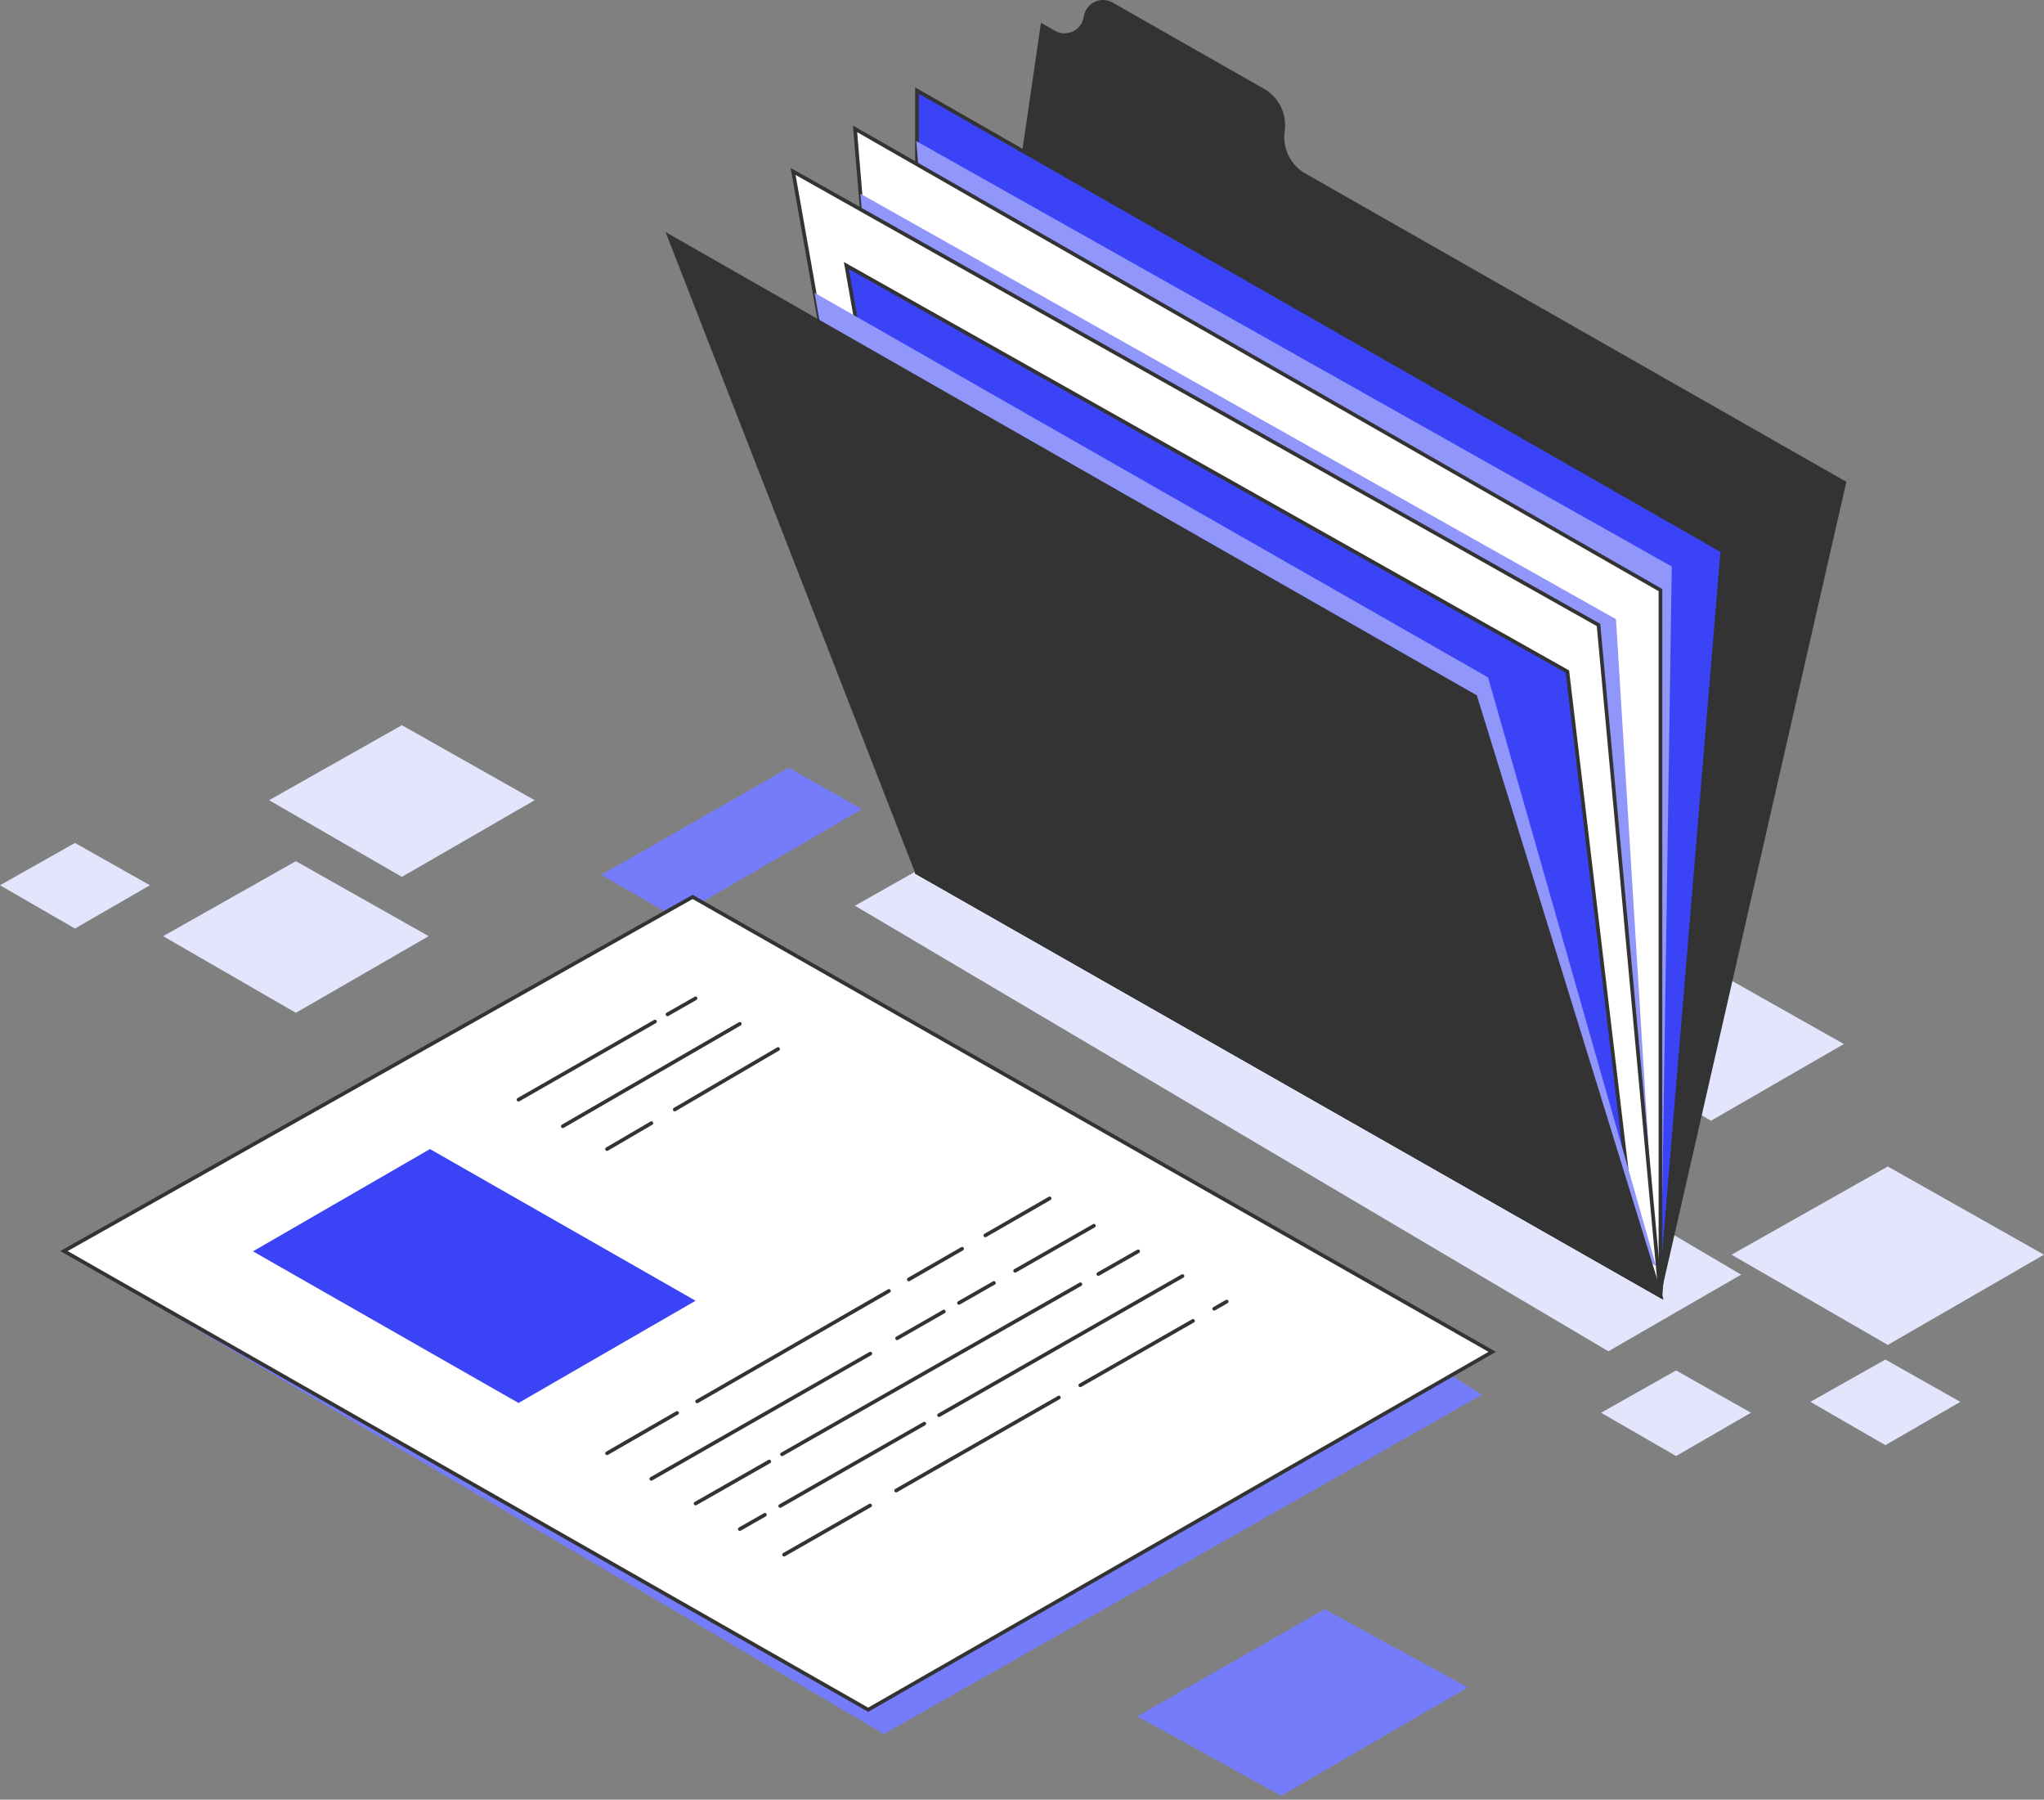
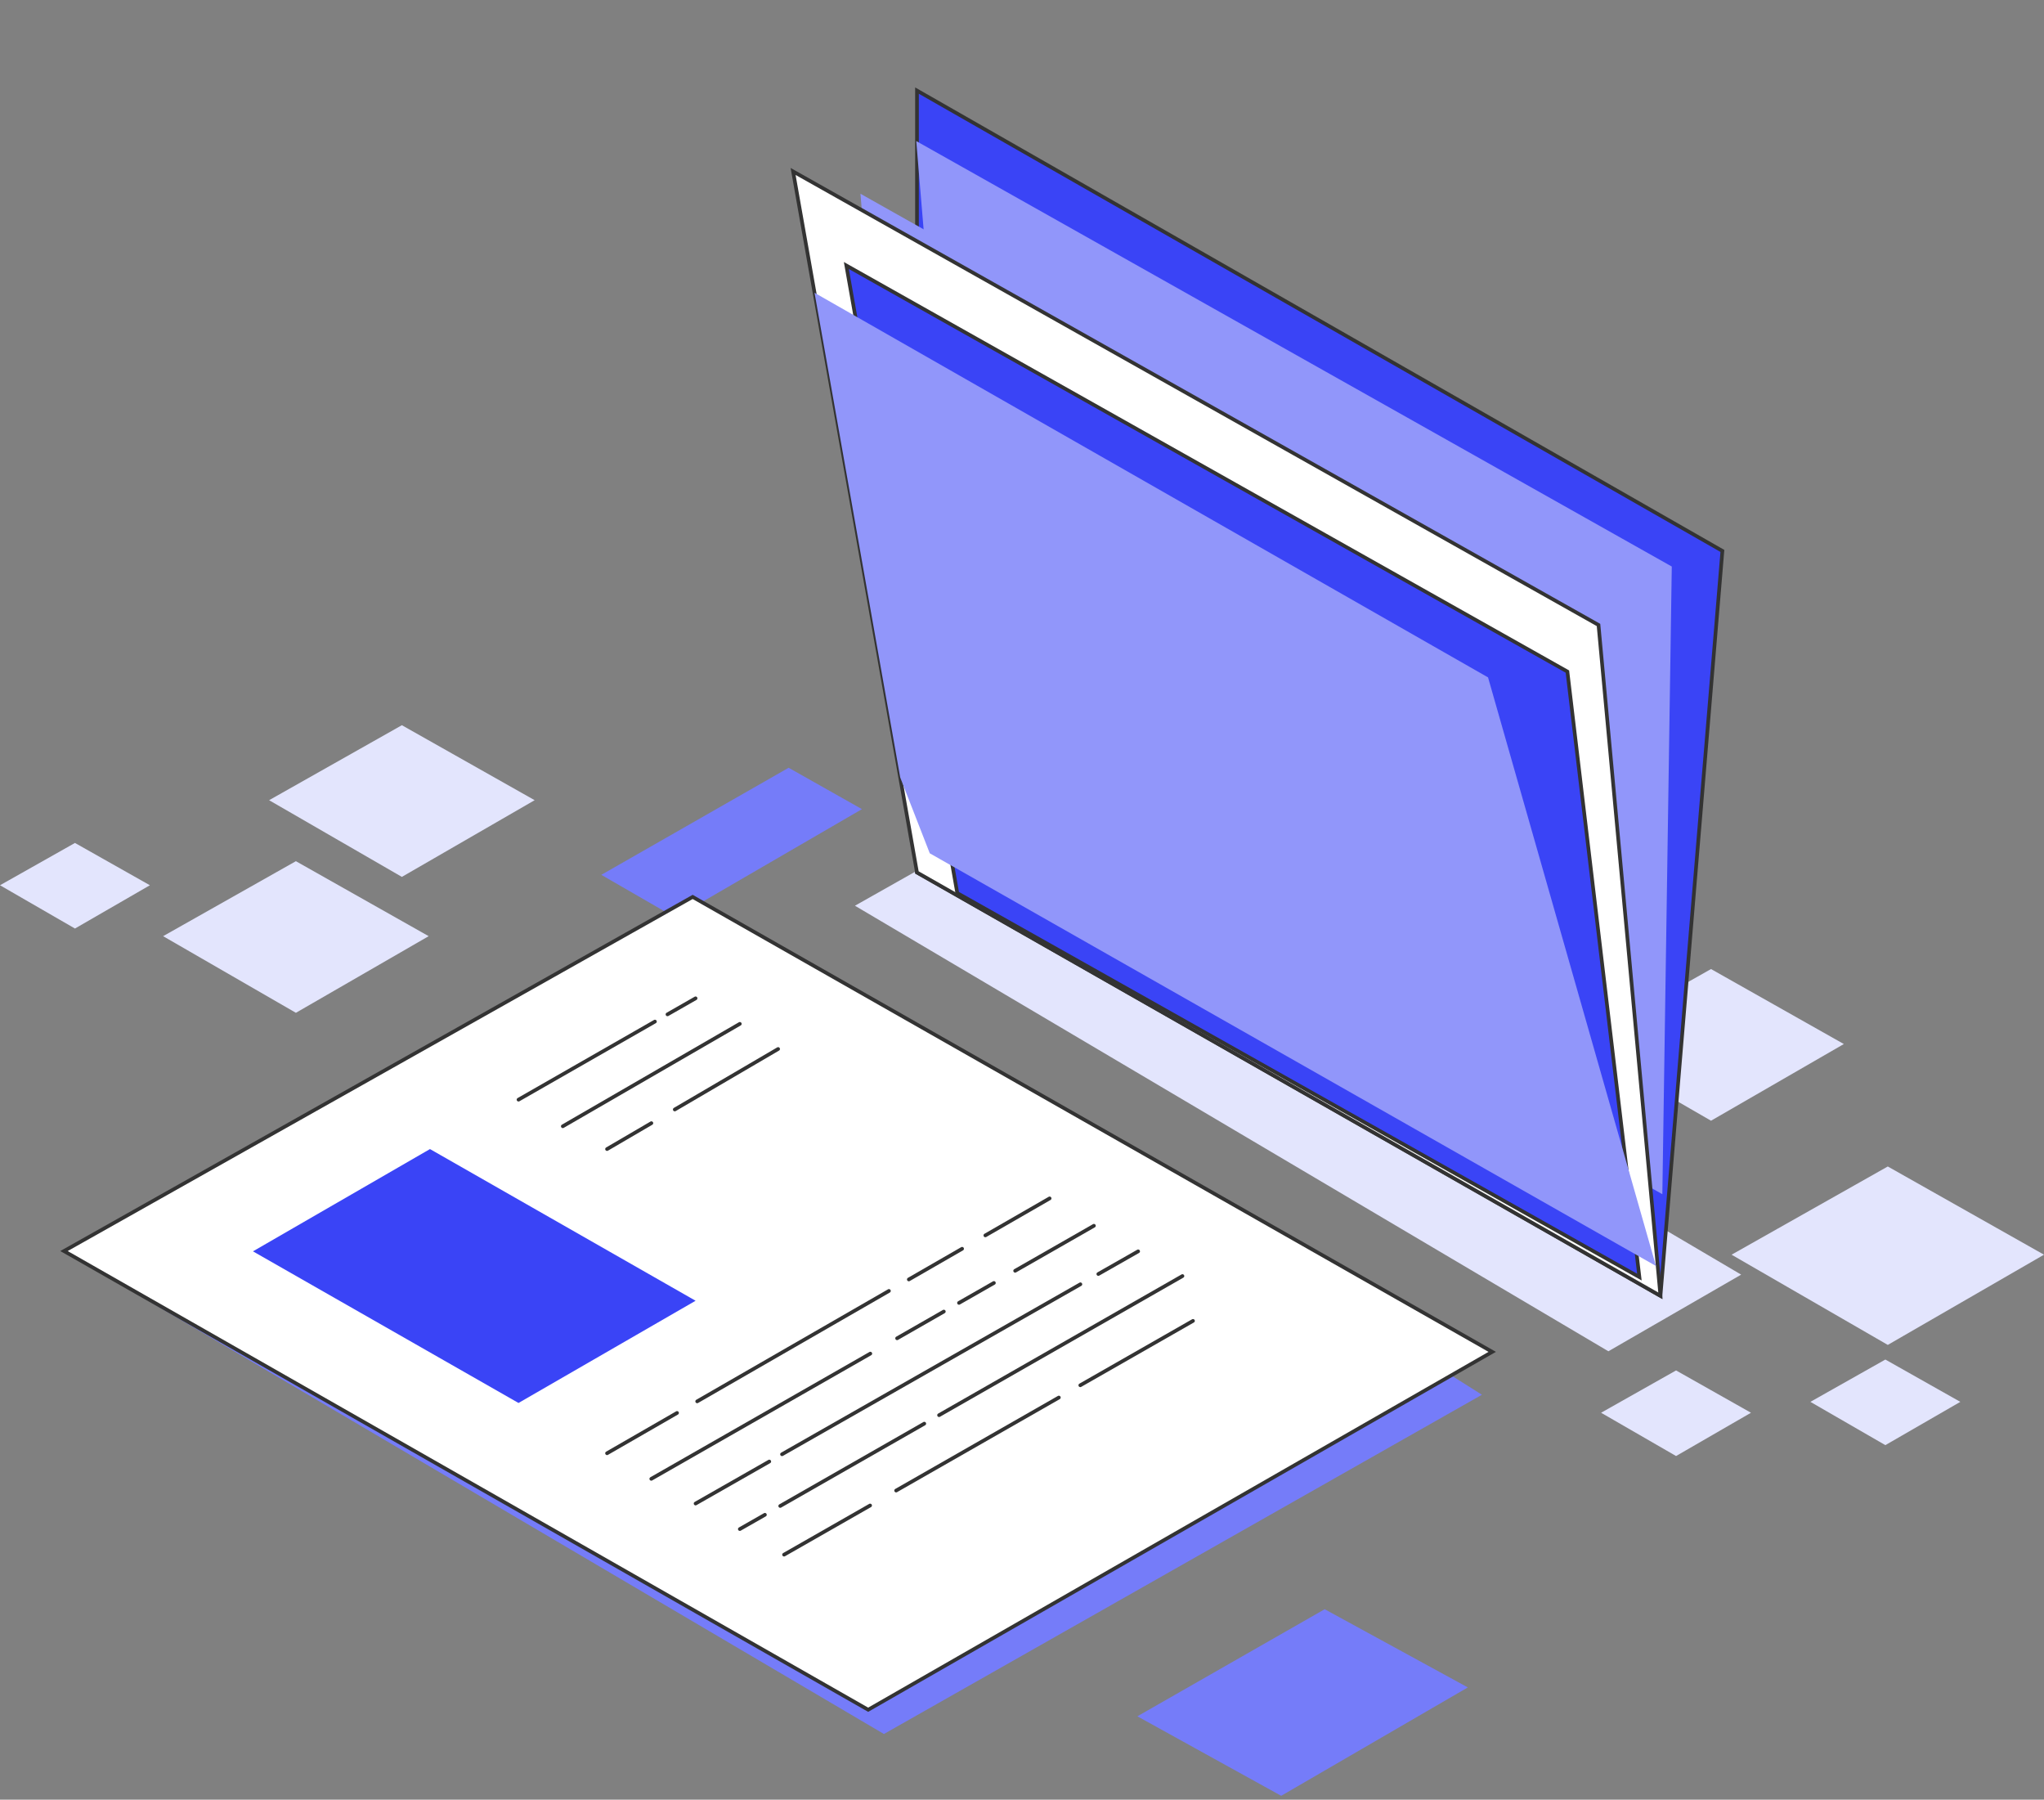
<svg xmlns="http://www.w3.org/2000/svg" width="501" height="441" viewBox="0 0 501 441" fill="none">
  <rect x="0" y="0" width="501" height="441" fill="#808080" stroke="none" />
  <path d="M419.383 237.458L386.838 255.834L419.383 274.627L451.939 255.834L419.383 237.458Z" fill="#E3E5FD" />
  <path d="M98.503 177.708L65.959 196.084L98.503 214.877L131.047 196.084L98.503 177.708Z" fill="#E3E5FD" />
  <path d="M72.525 211.028L39.98 229.403L72.525 248.184L105.069 229.403L72.525 211.028Z" fill="#E3E5FD" />
  <path d="M242.099 203.567L209.554 221.943L394.227 331.123L426.771 312.343L242.099 203.567Z" fill="#E3E5FD" />
  <path d="M211.27 198.277L193.3 188.136L147.385 214.376L165.522 224.839L211.27 198.277Z" fill="#757CF9" />
  <path d="M359.776 413.492L324.693 394.33L278.778 420.57L314.028 440.054L359.776 413.492Z" fill="#757CF9" />
  <path d="M18.375 206.559L0 216.927L18.375 227.532L36.739 216.927L18.375 206.559Z" fill="#E3E5FD" />
  <path d="M410.815 335.818L392.439 346.186L410.815 356.792L429.178 346.186L410.815 335.818Z" fill="#E3E5FD" />
  <path d="M462.116 333.149L443.74 343.517L462.116 354.123L480.491 343.517L462.116 333.149Z" fill="#E3E5FD" />
  <path d="M15.682 306.563L216.657 424.908L363.232 341.777L169.777 219.786L15.682 306.563Z" fill="#757CF9" />
  <path d="M462.712 285.84L424.424 307.457L462.712 329.563L501 307.457L462.712 285.84Z" fill="#E3E5FD" />
  <path d="M169.777 219.786L15.682 306.563L212.796 418.961L365.758 331.266L169.777 219.786Z" fill="white" stroke="#333333" stroke-width="0.9" stroke-miterlimit="10" stroke-linecap="round" />
  <path d="M62.002 306.634L105.391 281.574L170.492 318.742L127.091 343.791L62.002 306.634Z" fill="#3A44F6" />
  <path d="M163.604 248.565L170.492 244.632" stroke="#333333" stroke-width="0.9" stroke-miterlimit="10" stroke-linecap="round" />
  <path d="M127.091 269.467L160.529 250.329" stroke="#333333" stroke-width="0.9" stroke-miterlimit="10" stroke-linecap="round" />
  <path d="M137.947 275.985L181.336 250.889" stroke="#333333" stroke-width="0.9" stroke-miterlimit="10" stroke-linecap="round" />
  <path d="M165.391 271.874L190.726 257.049" stroke="#333333" stroke-width="0.9" stroke-miterlimit="10" stroke-linecap="round" />
  <path d="M148.791 281.574L159.659 275.222" stroke="#333333" stroke-width="0.9" stroke-miterlimit="10" stroke-linecap="round" />
  <path d="M241.515 302.726L257.269 293.658" stroke="#333333" stroke-width="0.9" stroke-miterlimit="10" stroke-linecap="round" />
  <path d="M222.758 313.522L235.819 306.003" stroke="#333333" stroke-width="0.9" stroke-miterlimit="10" stroke-linecap="round" />
  <path d="M170.885 343.397L217.884 316.334" stroke="#333333" stroke-width="0.9" stroke-miterlimit="10" stroke-linecap="round" />
  <path d="M148.791 356.113L165.951 346.234" stroke="#333333" stroke-width="0.9" stroke-miterlimit="10" stroke-linecap="round" />
  <path d="M248.82 311.401L268.125 300.366" stroke="#333333" stroke-width="0.9" stroke-miterlimit="10" stroke-linecap="round" />
  <path d="M235.056 319.267L243.612 314.381" stroke="#333333" stroke-width="0.9" stroke-miterlimit="10" stroke-linecap="round" />
  <path d="M219.886 327.942L231.338 321.388" stroke="#333333" stroke-width="0.9" stroke-miterlimit="10" stroke-linecap="round" />
  <path d="M159.635 362.381L213.32 331.695" stroke="#333333" stroke-width="0.9" stroke-miterlimit="10" stroke-linecap="round" />
  <path d="M269.209 312.188L278.969 306.635" stroke="#333333" stroke-width="0.9" stroke-miterlimit="10" stroke-linecap="round" />
  <path d="M191.679 356.363L264.812 314.703" stroke="#333333" stroke-width="0.9" stroke-miterlimit="10" stroke-linecap="round" />
  <path d="M170.492 368.434L188.557 358.138" stroke="#333333" stroke-width="0.9" stroke-miterlimit="10" stroke-linecap="round" />
  <path d="M230.17 346.782L289.825 312.688" stroke="#333333" stroke-width="0.9" stroke-miterlimit="10" stroke-linecap="round" />
  <path d="M191.238 369.03L226.548 348.855" stroke="#333333" stroke-width="0.9" stroke-miterlimit="10" stroke-linecap="round" />
  <path d="M181.336 374.691L187.485 371.188" stroke="#333333" stroke-width="0.9" stroke-miterlimit="10" stroke-linecap="round" />
-   <path d="M297.607 320.697L300.669 318.945" stroke="#333333" stroke-width="0.9" stroke-miterlimit="10" stroke-linecap="round" />
  <path d="M264.788 339.453L292.411 323.675" stroke="#333333" stroke-width="0.9" stroke-miterlimit="10" stroke-linecap="round" />
  <path d="M219.648 365.253L259.533 342.457" stroke="#333333" stroke-width="0.9" stroke-miterlimit="10" stroke-linecap="round" />
  <path d="M192.18 380.959L213.272 368.911" stroke="#333333" stroke-width="0.9" stroke-miterlimit="10" stroke-linecap="round" />
-   <path d="M314.874 32.123C315.481 27.952 313.479 23.841 309.821 21.767L272.713 0.627C269.793 -1.029 266.123 0.758 265.646 4.083C265.157 7.408 261.487 9.195 258.579 7.539L255.147 5.584L224.772 213.804L407.001 317.551L452.559 118.066L319.938 42.502C316.28 40.417 314.278 36.306 314.886 32.147L314.874 32.123Z" fill="#333333" />
-   <path d="M224.76 22.196V213.792L406.989 317.539L422.171 134.999L224.76 22.196Z" fill="#3A44F6" stroke="#333333" stroke-width="0.9" stroke-miterlimit="10" stroke-linecap="round" />
+   <path d="M224.76 22.196V213.792L406.989 317.539L422.171 134.999Z" fill="#3A44F6" stroke="#333333" stroke-width="0.9" stroke-miterlimit="10" stroke-linecap="round" />
  <g style="mix-blend-mode:multiply">
    <path d="M224.581 34.566L234.401 152.374L242.73 199.469L407.454 292.633L409.766 138.825L224.581 34.566Z" fill="#9196FA" />
  </g>
-   <path d="M224.76 213.792L209.578 31.574L406.989 144.604V317.538L224.76 213.792Z" fill="white" stroke="#333333" stroke-width="0.9" stroke-miterlimit="10" stroke-linecap="round" />
  <g style="mix-blend-mode:multiply">
    <path d="M210.901 47.472L220.72 165.268L229.05 212.362L406.143 314.75L396.086 151.73L210.901 47.472Z" fill="#9196FA" />
  </g>
  <path d="M224.76 213.792L194.396 42.014L391.808 153.148L406.989 317.539L224.76 213.792Z" fill="white" stroke="#333333" stroke-width="0.9" stroke-miterlimit="10" stroke-linecap="round" />
  <path d="M234.639 218.844L207.445 65.06L384.181 164.564L401.83 312.95L234.639 218.844Z" fill="#3A44F6" stroke="#333333" stroke-width="0.9" stroke-miterlimit="10" stroke-linecap="round" />
  <g style="mix-blend-mode:multiply">
    <path d="M199.652 71.745L220.649 190.507L227.894 209.096L405.893 310.221L364.733 165.994L199.652 71.745Z" fill="#9196FA" />
  </g>
-   <path d="M164.021 57.886L361.599 170.689L406.99 317.538L224.76 213.792L164.021 57.886Z" fill="#333333" stroke="#333333" stroke-width="0.9" stroke-miterlimit="10" />
</svg>